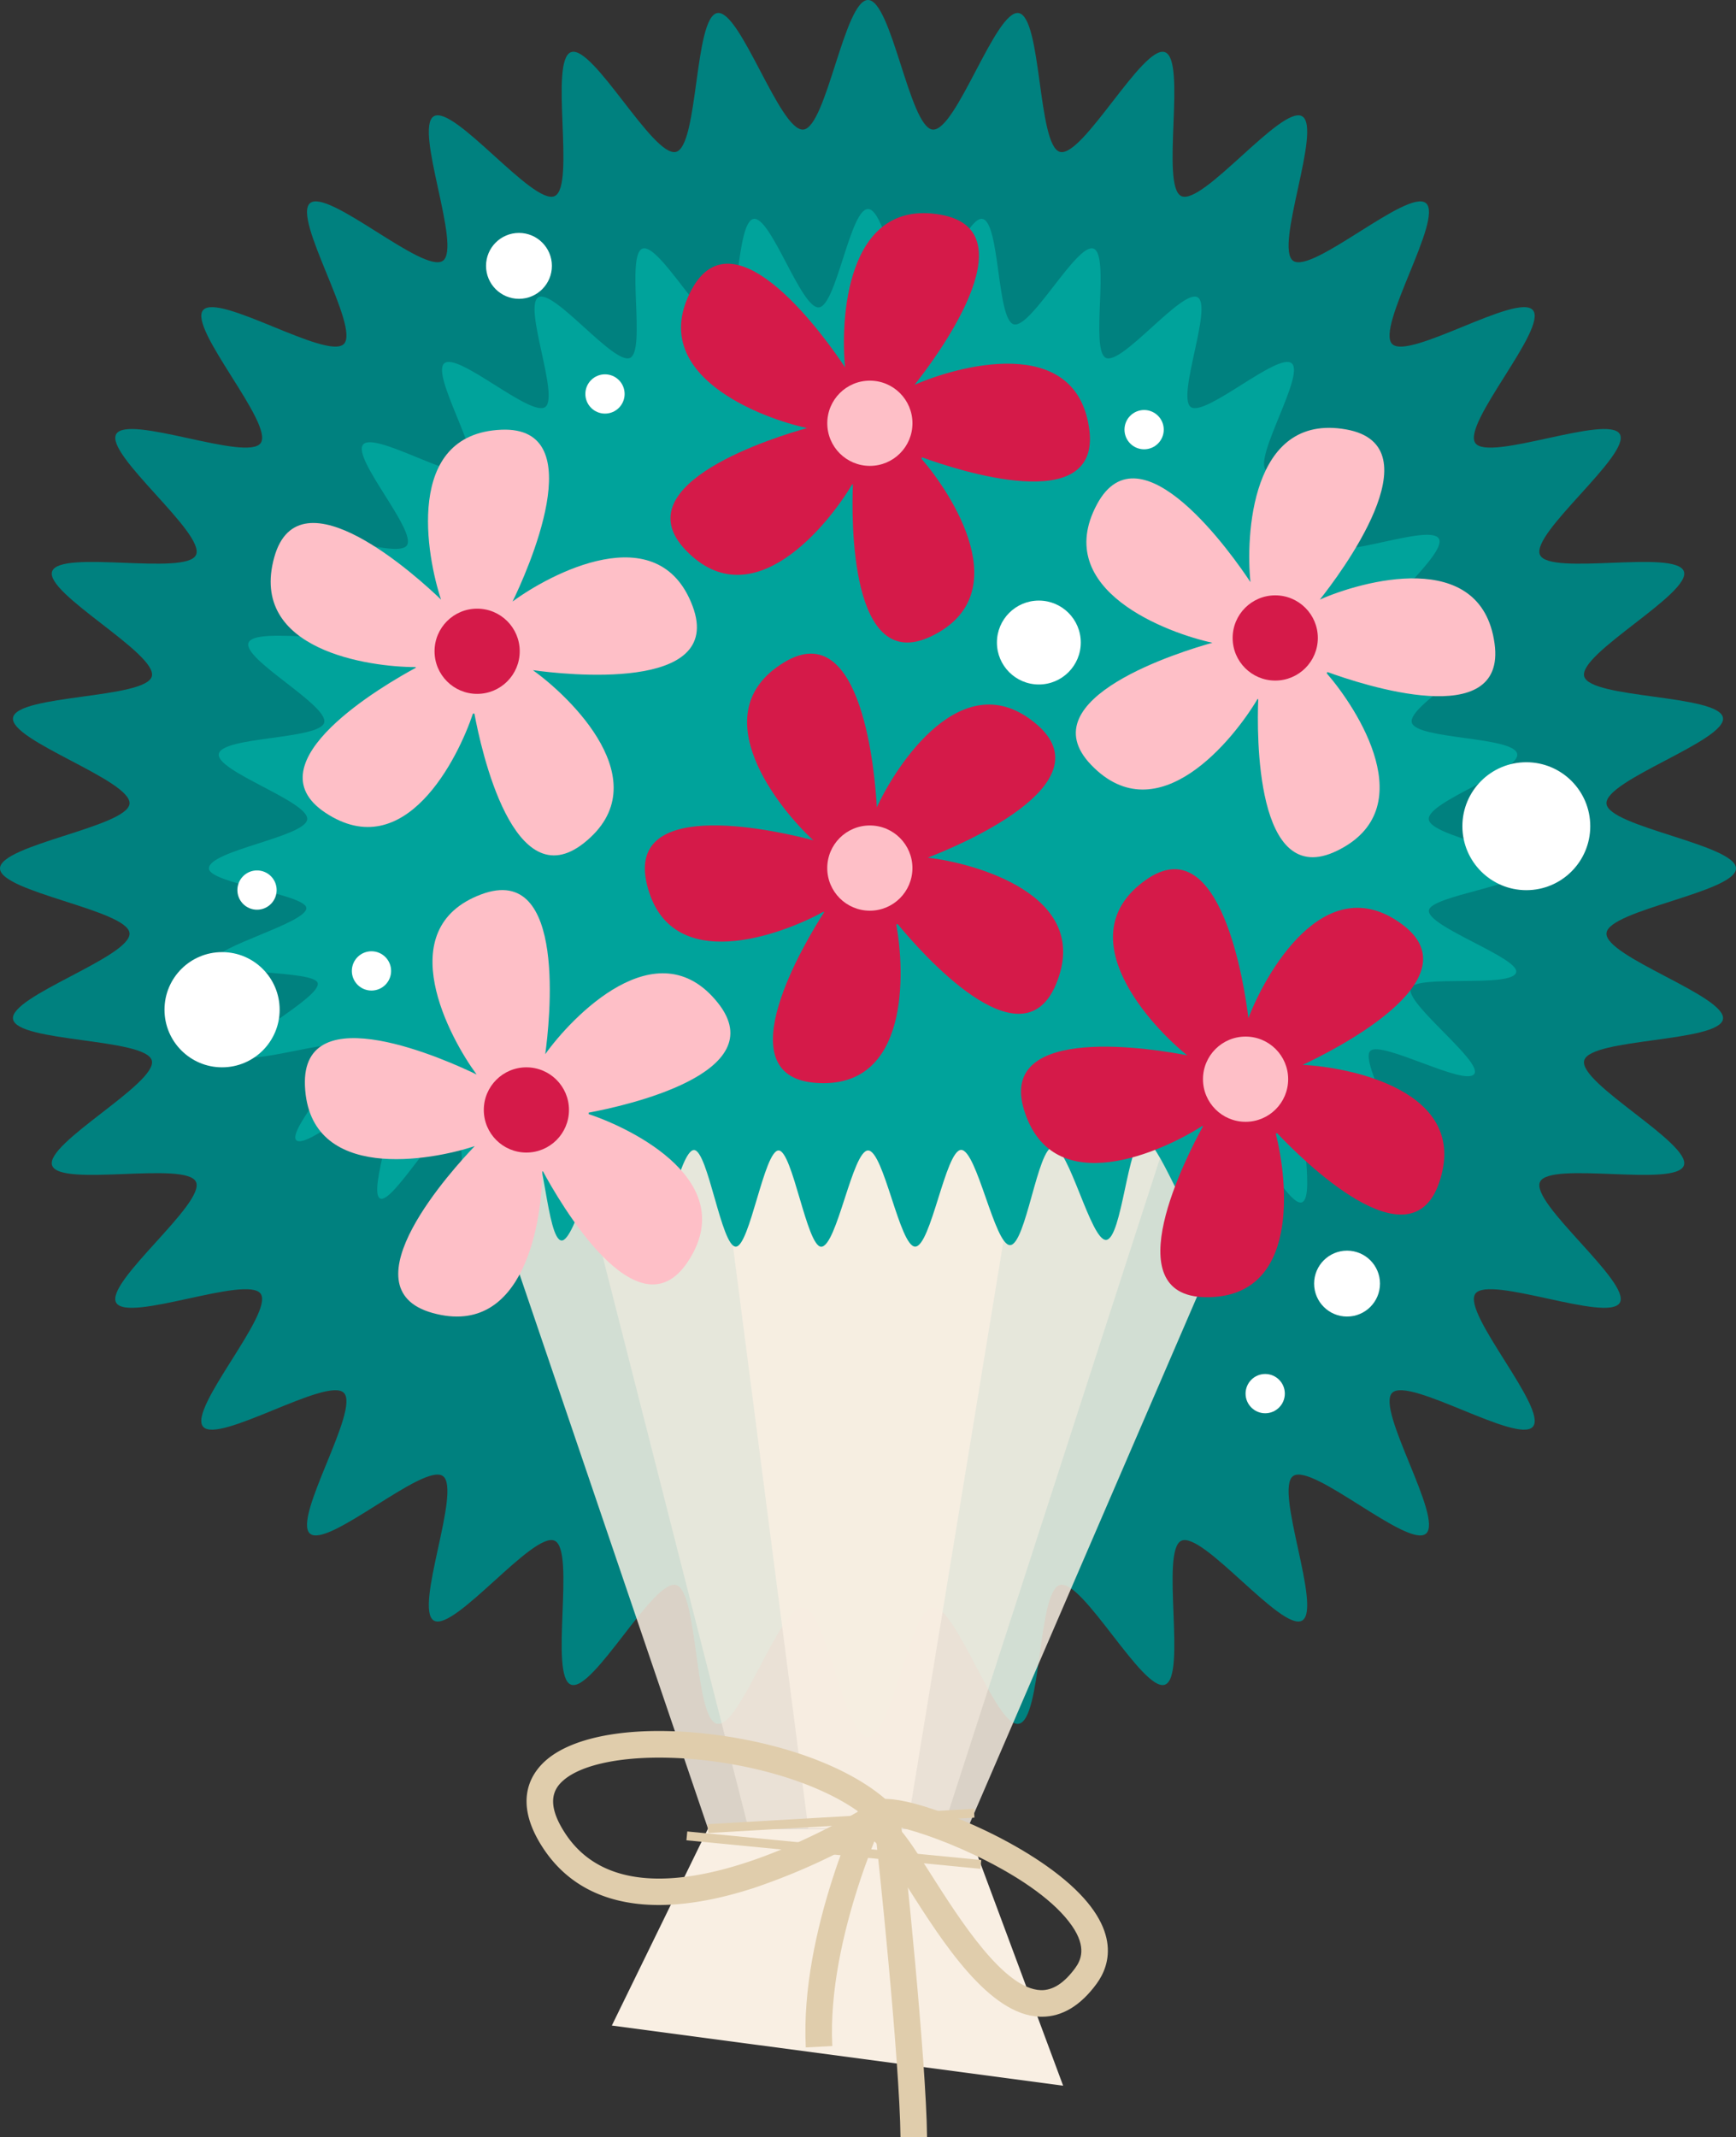
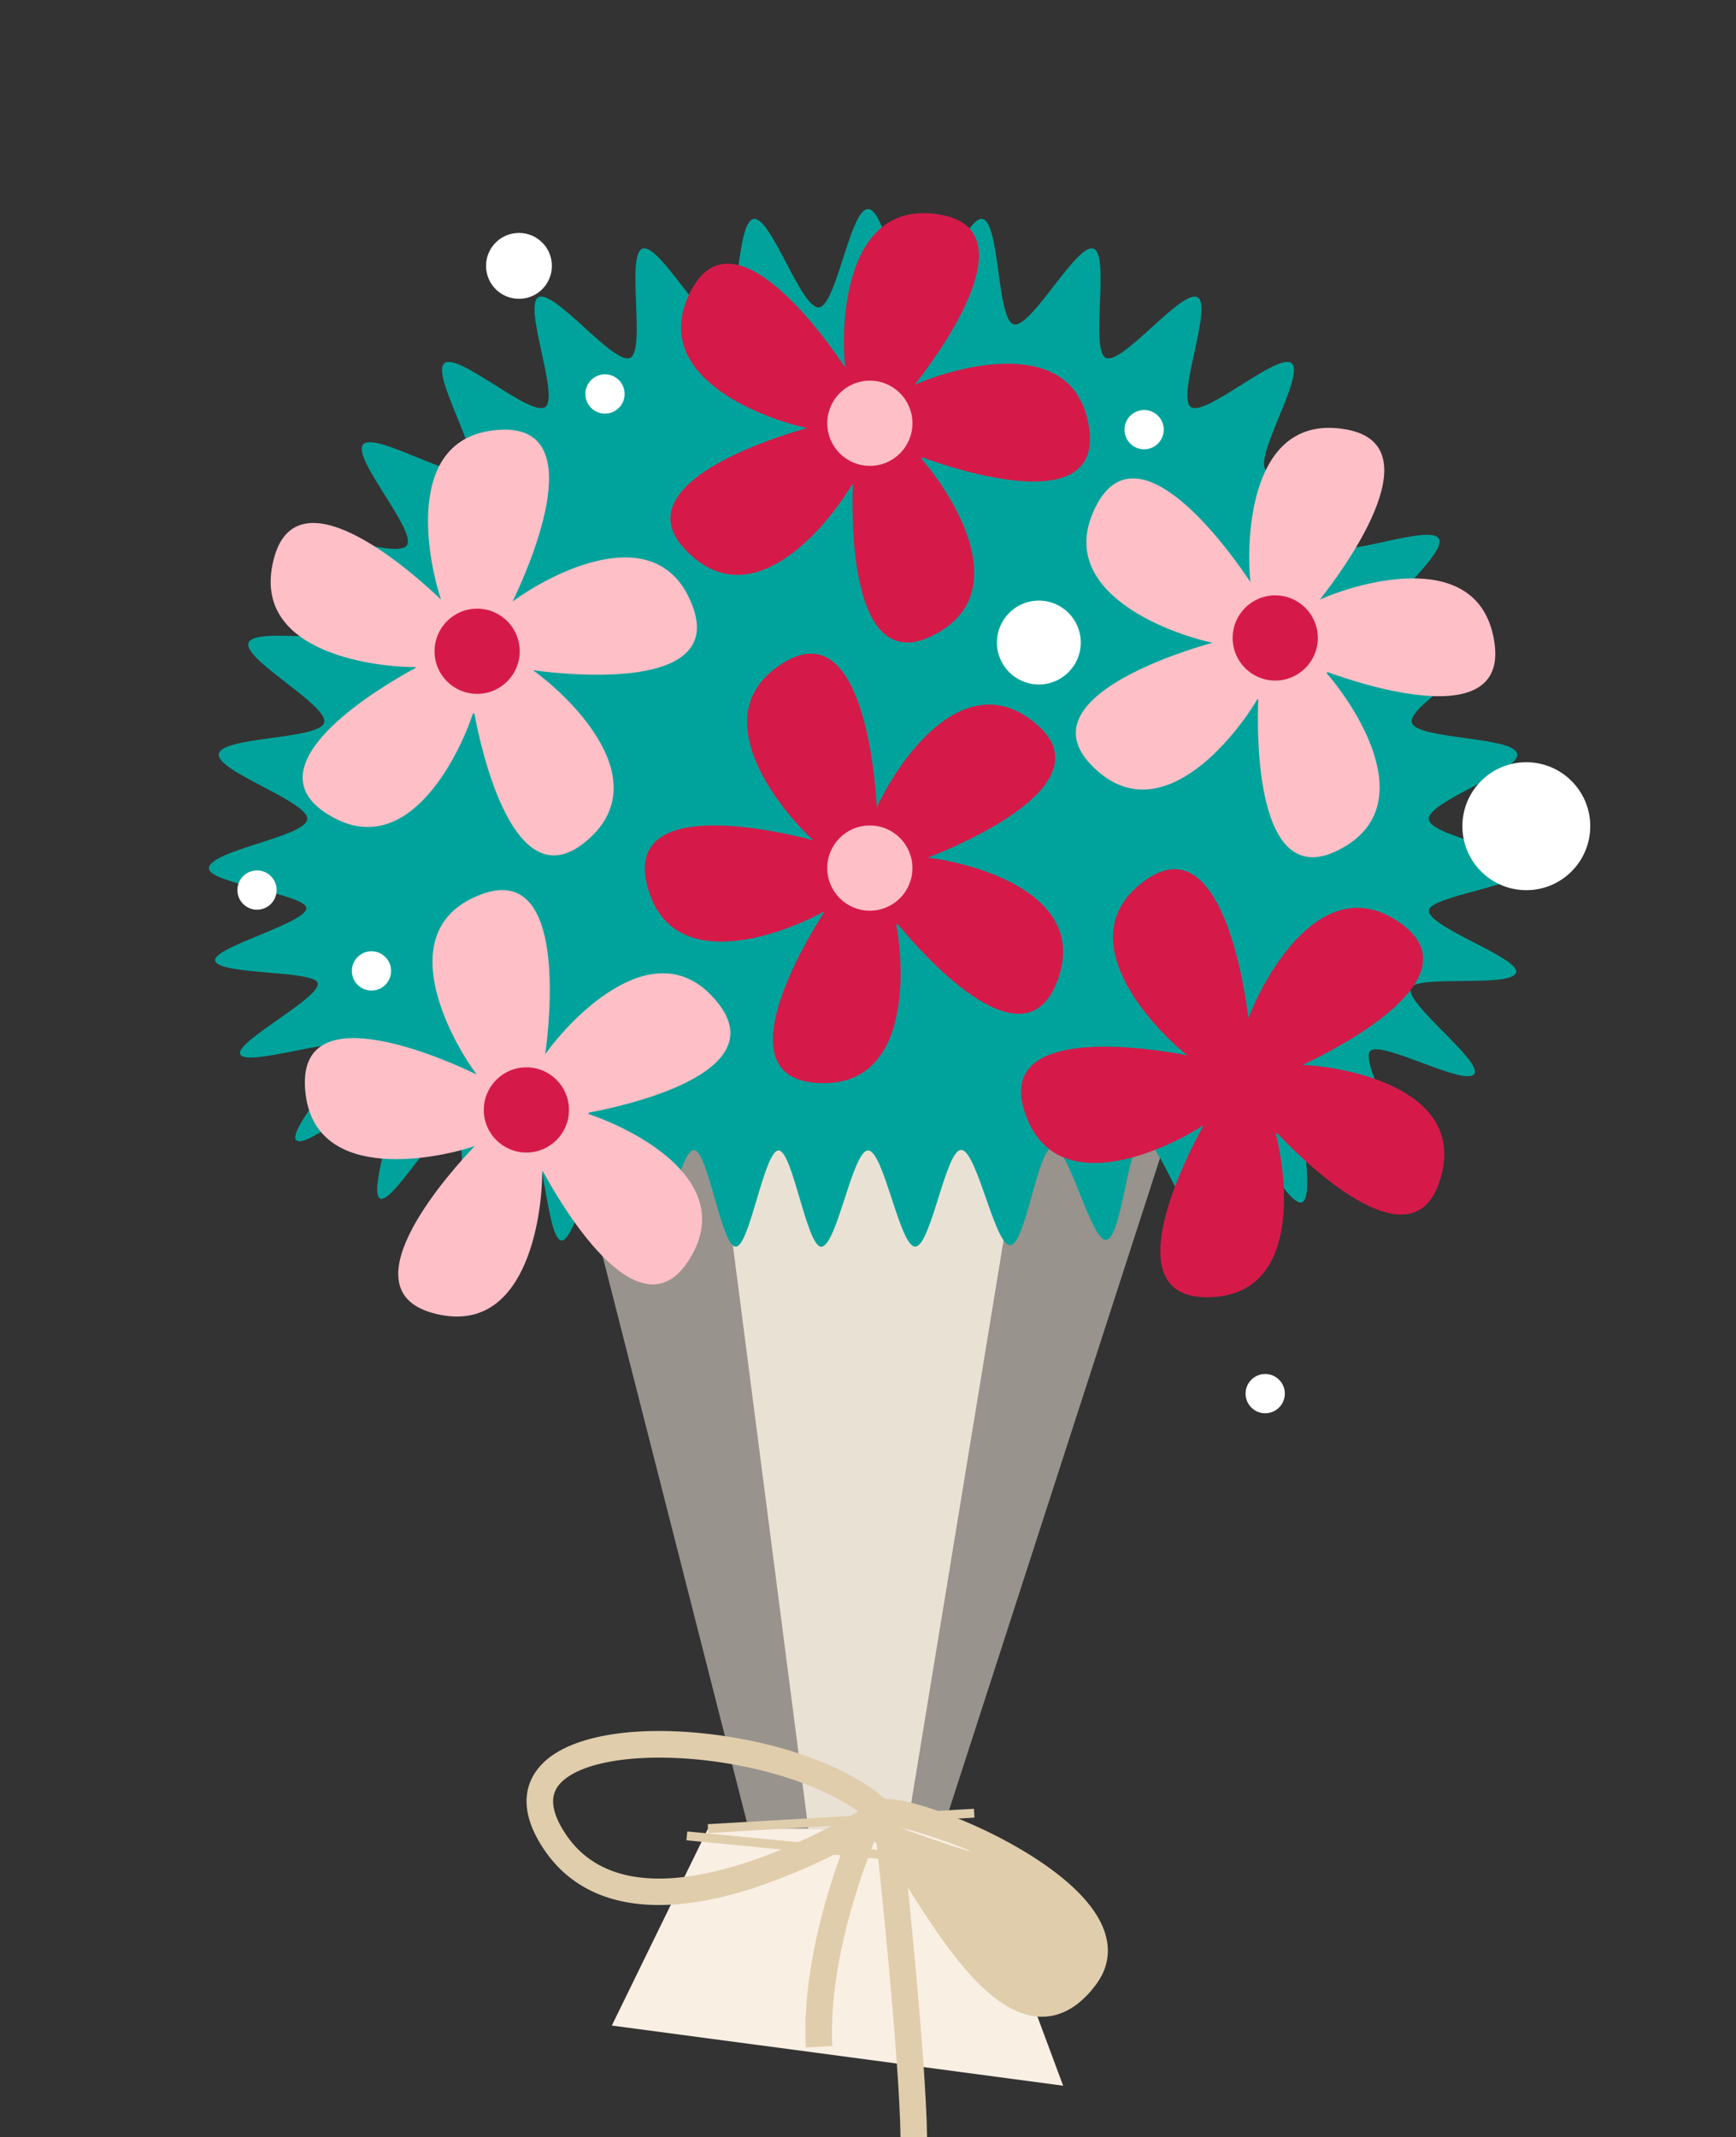
<svg xmlns="http://www.w3.org/2000/svg" viewBox="0 0 550.882 677.881">
  <rect x="0" y="0" width="550.882" height="677.881" fill="#333333" stroke="none" />
  <g data-name="图层 2">
    <g data-name="图层 1">
-       <path d="M550.882,275.441c0,7.5-40.462,13.193-41.095,20.528-.645,7.461,38.227,20.028,36.955,27.29-1.29,7.365-42.125,5.961-44.031,13.095-1.928,7.214,34.153,26.372,31.624,33.319-2.551,7.008-42.511-1.515-45.644,5.191-3.153,6.751,29.029,31.918,25.318,38.331-3.728,6.443-41.592-8.908-45.851-2.837-4.271,6.088,23.055,36.461,18.282,42.143s-39.417-15.979-44.669-10.728,16.419,39.889,10.728,44.669-36.055-22.554-42.143-18.283c-6.071,4.259,9.28,42.124,2.837,45.851-6.413,3.711-31.58-28.471-38.33-25.318-6.706,3.132,1.817,43.092-5.191,45.644-6.947,2.529-26.105-33.553-33.319-31.625-7.133,1.907-5.729,42.742-13.094,44.031-7.263,1.272-19.83-37.6-27.29-36.955-7.335.633-13.029,41.095-20.528,41.095s-13.193-40.462-20.529-41.095c-7.46-.645-20.027,38.227-27.29,36.955-7.365-1.29-5.961-42.125-13.094-44.031-7.214-1.928-26.372,34.153-33.319,31.624-7.008-2.551,1.514-42.511-5.192-45.644-6.75-3.153-31.918,29.029-38.331,25.318-6.442-3.728,8.909-41.592,2.838-45.851-6.089-4.271-36.461,23.055-42.144,18.282s15.98-39.417,10.729-44.669S69.22,458.19,64.44,452.5s22.553-36.055,18.282-42.143c-4.258-6.071-42.123,9.28-45.851,2.837-3.71-6.413,28.472-31.58,25.319-38.33-3.133-6.706-43.093,1.817-45.644-5.191-2.529-6.947,33.553-26.105,31.625-33.319-1.907-7.133-42.742-5.729-44.032-13.094-1.272-7.263,37.6-19.83,36.956-27.29C40.462,288.634,0,282.94,0,275.441s40.462-13.193,41.1-20.529c.644-7.46-38.228-20.027-36.956-27.29,1.29-7.365,42.125-5.961,44.032-13.094,1.928-7.214-34.154-26.372-31.624-33.319,2.551-7.008,42.511,1.514,45.643-5.192,3.153-6.75-29.028-31.918-25.317-38.331,3.727-6.442,41.592,8.909,45.851,2.838C87,134.435,59.669,104.063,64.442,98.38s39.417,15.98,44.669,10.729S92.692,69.22,98.383,64.44s36.054,22.553,42.143,18.282c6.071-4.258-9.28-42.123-2.838-45.851,6.413-3.71,31.581,28.472,38.331,25.319,6.706-3.133-1.817-43.093,5.191-45.644,6.947-2.529,26.1,33.553,33.319,31.625,7.133-1.907,5.729-42.742,13.094-44.032,7.263-1.272,19.829,37.6,27.289,36.956C262.248,40.462,267.942,0,275.441,0s13.193,40.462,20.528,41.1c7.461.644,20.028-38.228,27.29-36.956,7.365,1.29,5.961,42.125,13.095,44.032,7.214,1.928,26.372-34.154,33.319-31.624,7.008,2.551-1.515,42.511,5.191,45.643,6.751,3.153,31.918-29.028,38.331-25.317,6.443,3.727-8.908,41.592-2.837,45.851C416.446,87,446.819,59.669,452.5,64.442s-15.979,39.417-10.728,44.669,39.889-16.419,44.669-10.728-22.554,36.054-18.283,42.143c4.259,6.071,42.124-9.28,45.851-2.838,3.711,6.413-28.471,31.581-25.318,38.331,3.132,6.706,43.092-1.817,45.644,5.191,2.529,6.947-33.553,26.1-31.625,33.319,1.907,7.133,42.742,5.729,44.031,13.094,1.272,7.263-37.6,19.829-36.955,27.289C510.42,262.248,550.882,267.942,550.882,275.441Z" style="fill:#00817f">
-      </path>
      <g style="opacity:0.84">
-         <polygon points="135.061 316.519 224.668 579.991 307.023 579.991 417.007 325.218 135.061 316.519" style="fill:#f9efe3">
-       </polygon>
-       </g>
+         </g>
      <g style="opacity:0.51">
        <polygon points="170.332 316.519 237.52 579.991 299.27 579.991 381.736 325.218 170.332 316.519" style="fill:#f9efe3">
      </polygon>
      </g>
      <g style="opacity:0.84">
        <polygon points="222.412 316.519 256.496 579.991 287.822 579.991 329.656 325.218 222.412 316.519" style="fill:#f9efe3">
      </polygon>
      </g>
      <polygon points="194.152 642.456 224.668 579.991 307.023 579.991 337.363 661.529 194.152 642.456" style="fill:#f9efe3">
     </polygon>
      <path d="M484.59,275.441c0,5.2-30.7,8.633-31.168,13.333-.518,5.183,28.756,15.01,27.7,19.613-1.164,5.059-31.677.622-33.46,5.023-1.927,4.76,22.788,23.137,20.186,27.184-2.727,4.242-29.62-10.771-33.032-7.248-3.44,3.551,12.581,29.833,8.5,32.722-3.976,2.817-23.867-20.79-28.394-18.539-4.334,2.156,2.982,32.13-1.808,33.824-4.557,1.612-18.133-26.17-23.06-24.928-4.694,1.184-3.129,32.045-8.122,32.936-4.776.853-14.243-28.6-19.261-27.978-4.83.6-6.621,31.465-11.647,31.883-4.863.4-11.881-29.729-16.9-29.464-4.887.258-8.572,30.963-13.585,31.116-4.9.15-10.558-30.27-15.561-30.195-4.917.073-9.571,30.65-14.563,30.675-4.929.025-9.97-30.5-14.953-30.5-4.94,0-9.9,30.531-14.87,30.531-4.573,0-9.081-30.53-13.523-30.53-4.579,0-9.152,30.529-13.586,30.51-4.587-.019-8.821-30.587-13.246-30.648-4.6-.063-9.767,30.373-14.181,30.242-4.606-.136-7.841-30.822-12.239-31.058-4.614-.248-11.279,29.9-15.654,29.507-4.616-.409-5.651-31.236-9.989-31.837-4.6-.638-14.272,28.672-18.548,27.776-4.555-.955-1.248-31.587-5.416-32.885-4.435-1.382-19.58,25.467-23.557,23.634-4.184-1.929,6.91-30.588,3.257-33.089-3.736-2.558-26.746,17.819-29.9,14.584-3.086-3.166,17.884-25.595,15.38-29.484-2.345-3.645-31.356,6.524-33.17,2.181-1.653-3.959,25.782-17.952,24.587-22.54-1.079-4.143-31.846-2.473-32.539-7.165-.627-4.244,29.246-11.929,28.943-16.649-.276-4.3-30.919-7.822-30.919-12.535,0-5.695,30.724-10.018,31.205-15.588.489-5.665-29.027-15.207-28.061-20.722.979-5.592,31.986-4.526,33.434-9.943,1.464-5.477-25.934-20.025-24.013-25.3,1.937-5.321,32.28,1.15,34.658-3.942,2.394-5.126-22.042-24.236-19.224-29.106,2.83-4.892,31.582,6.765,34.816,2.155s-17.506-27.686-13.882-32,29.93,12.134,33.918,8.147S136.675,118.852,141,115.223s27.377,17.125,32,13.882-7.046-31.986-2.154-34.816c4.869-2.817,23.979,21.619,29.1,19.225,5.092-2.379-1.38-32.721,3.942-34.659,5.275-1.92,19.822,25.478,25.3,24.014,5.416-1.448,4.349-32.455,9.941-33.434,5.515-.966,15.058,28.55,20.723,28.061,5.57-.481,9.893-31.2,15.588-31.2S285.459,97.015,291.029,97.5c5.664.489,15.207-29.027,20.722-28.061,5.592.979,4.526,31.986,9.943,33.434,5.477,1.464,20.025-25.934,25.3-24.013,5.321,1.937-1.15,32.28,3.942,34.658,5.125,2.394,24.236-22.042,29.105-19.224,4.893,2.83-6.764,31.582-2.154,34.816s27.686-17.506,32-13.882-12.134,29.93-8.147,33.918S432.03,136.675,435.659,141s-17.125,27.377-13.882,32,31.985-7.046,34.816-2.154c2.817,4.869-21.619,23.979-19.225,29.1,2.378,5.092,32.721-1.38,34.658,3.942,1.921,5.275-25.477,19.822-24.013,25.3,1.448,5.416,32.455,4.349,33.434,9.941.966,5.515-28.551,15.058-28.061,20.723C453.867,265.423,484.59,269.746,484.59,275.441Z" style="fill:#00a39b">
     </path>
      <path d="M96.767,344.419c1.333,31,40.512,23.576,53.887,19.09-6.664,6.935-41.675,45.072-13.4,52.934,29.561,8.219,34.823-30.354,34.81-44.86.077-.019.15-.047.227-.067,5.075,9.406,30,52.776,45.974,28.678,16.768-25.3-17.368-42.139-31.466-46.827,0-.153,0-.306,0-.459,11.377-2.119,58.782-12.448,41.041-34.781-19.294-24.289-46.608,4.714-54.806,16.215l-.008,0c1.321-9.578,7.2-60.936-20.276-50.683-29.074,10.848-9.9,45.814-1.5,57.149C142.6,336.609,95.507,315.1,96.767,344.419Z" style="fill:#febfc7">
     </path>
      <circle cx="167.039" cy="352.048" r="13.515" style="fill:#d51a49">
     </circle>
      <path d="M219.443,91.9C204.8,119.26,242.3,132.819,256.1,135.771c-9.267,2.574-58.82,17.565-38.489,38.731,21.254,22.128,45.427-8.388,52.8-20.879.075.023.153.036.228.058-.422,10.679-1.058,60.7,24.961,48.093,27.315-13.231,6.513-45.109-3.232-56.324.082-.13.159-.262.238-.393,10.87,3.971,56.927,19.223,53.033-9.032-4.235-30.729-42.513-19.679-55.425-13.956l0-.006c6.015-7.571,37.231-48.774,8.362-53.945-30.547-5.47-31.855,34.384-30.4,48.417C262.861,108.516,233.291,66.022,219.443,91.9Z" style="fill:#d51a49">
     </path>
      <circle cx="276.034" cy="134.251" r="13.515" style="fill:#febfc7">
     </circle>
      <path d="M363.6,279.094c-25.339,17.915,2.127,46.824,13.143,55.637-9.44-1.846-60.462-10.617-51.754,17.41,9.1,29.3,44.378,12.83,56.565,4.961.057.055.121.1.179.155-5.158,9.361-28.112,53.805.8,54.179,30.348.392,26.013-37.425,22.317-51.815.132-.08.26-.163.389-.245,7.943,8.415,42.3,42.667,51.467,15.658,9.966-29.375-29.21-36.625-43.317-37.286l0-.008c8.768-4.078,55.124-26.954,31.621-44.5-24.868-18.563-43.875,16.492-48.853,29.692C394.993,313.386,387.568,262.151,363.6,279.094Z" style="fill:#d51a49">
     </path>
-       <circle cx="395.255" cy="342.295" r="13.515" style="fill:#febfc7">
-      </circle>
      <path d="M248.752,210.124c-26.5,16.147-1.068,46.86,9.321,56.4-9.291-2.485-59.6-14.712-52.819,13.843,7.086,29.853,43.4,15.823,56.1,8.8.054.059.114.109.168.167-5.783,8.987-31.713,51.765-2.9,54.107,30.251,2.459,28.5-35.565,25.8-50.174.136-.07.27-.145.4-.218,7.352,8.938,39.3,45.451,50.281,19.128,11.944-28.627-26.647-38.529-40.676-40.15l0-.008c9.024-3.471,56.832-23.136,34.579-42.24-23.546-20.214-44.9,13.464-50.763,26.294C277.732,246.475,273.815,194.854,248.752,210.124Z" style="fill:#d51a49">
     </path>
      <circle cx="276.024" cy="275.335" r="13.515" style="fill:#febfc7">
     </circle>
      <path d="M159.074,136.3c-31,1.316-23.6,40.5-19.118,53.877-6.931-6.669-45.05-41.7-52.927-13.427-8.235,29.556,30.335,34.838,44.842,34.833.019.077.047.151.066.227-9.408,5.07-52.791,29.973-28.7,45.959,25.289,16.782,42.147-17.346,46.843-31.441.154,0,.306,0,.46,0,2.112,11.378,12.416,58.788,34.759,41.059,24.3-19.281-4.69-46.611-16.186-54.814l0-.008c9.578,1.326,60.932,7.234,50.694-20.25-10.833-29.08-45.808-9.927-57.148-1.534C166.861,182.132,188.4,135.055,159.074,136.3Z" style="fill:#febfc7">
     </path>
      <circle cx="151.409" cy="206.567" r="13.515" style="fill:#d51a49">
     </circle>
      <path d="M348.078,159.994c-14.642,27.361,22.858,40.92,36.653,43.872-9.267,2.574-58.819,17.565-38.489,38.731,21.255,22.128,45.427-8.388,52.8-20.879.076.023.153.036.229.058-.422,10.679-1.059,60.7,24.961,48.093,27.315-13.231,6.513-45.109-3.232-56.324.081-.13.159-.262.237-.393,10.87,3.971,56.927,19.223,53.033-9.032-4.235-30.729-42.513-19.679-55.424-13.956l-.006-.006c6.015-7.571,37.231-48.774,8.362-53.945-30.546-5.47-31.854,34.384-30.4,48.417C391.5,176.611,361.926,134.117,348.078,159.994Z" style="fill:#febfc7">
     </path>
      <circle cx="404.669" cy="202.346" r="13.515" style="fill:#d51a49">
     </circle>
      <rect x="224.598" y="576.14" width="84.608" height="2.809" transform="translate(-32.881 16.363) rotate(-3.308)" style="fill:#e0cdac">
     </rect>
      <rect x="263.201" y="539.962" width="2.81" height="93.729" transform="translate(-345.034 793.518) rotate(-84.458)" style="fill:#e0cdac">
     </rect>
      <path d="M209.09,604.221c-16.393,0-28.87-6.06-36.751-18.053-9.988-15.2-3.5-24.147,1.253-28.129,9.484-7.937,29.335-10.868,53.1-7.842,23.712,3.02,44.587,11.186,55.838,21.842l3.892,3.687-4.5,2.911a203.465,203.465,0,0,1-42.784,20.207C228.041,602.435,217.988,604.221,209.09,604.221Zm.149-46.745c-13.668,0-24.8,2.477-30.237,7.026-3,2.507-6.214,7,.38,17.037,20.6,31.348,76,2.814,92.962-6.973-10.665-7.637-27.9-13.613-46.716-16.009A130.326,130.326,0,0,0,209.239,557.476Z" style="fill:#e0cdac">
     </path>
-       <path d="M330.59,639.662c-.2,0-.394,0-.593-.009-16.162-.535-30.881-23.653-41.628-40.533-4-6.274-7.769-12.2-9.953-14.177h0c-5.305-4.8-6.636-8.839-3.956-12.013,1.294-1.533,4.735-5.608,26.618,2.706,13.111,4.983,25.826,11.933,34.885,19.068,20.587,16.217,16.358,28.589,12,34.52C342.88,636.154,337.037,639.662,330.59,639.662Zm-45.718-60.188c2.875,2.978,6.33,8.4,10.606,15.12,9.191,14.435,23.078,36.247,34.8,36.636,3.758.1,7.351-2.16,10.9-6.992,1.819-2.478,3.7-6.554-.949-13.322C329.571,595.4,297.8,582.2,284.872,579.474Z" style="fill:#e0cdac">
+       <path d="M330.59,639.662c-.2,0-.394,0-.593-.009-16.162-.535-30.881-23.653-41.628-40.533-4-6.274-7.769-12.2-9.953-14.177h0c-5.305-4.8-6.636-8.839-3.956-12.013,1.294-1.533,4.735-5.608,26.618,2.706,13.111,4.983,25.826,11.933,34.885,19.068,20.587,16.217,16.358,28.589,12,34.52C342.88,636.154,337.037,639.662,330.59,639.662Zm-45.718-60.188C329.571,595.4,297.8,582.2,284.872,579.474Z" style="fill:#e0cdac">
     </path>
      <path d="M255.7,649.394c-1.9-37.014,17.983-78.162,18.83-79.9l7.572,3.7c-.2.405-19.771,40.954-17.986,75.763Z" style="fill:#e0cdac">
     </path>
      <path d="M285.751,677.881c-.236-24-7.1-90.032-8.355-99.8l8.359-1.072c1.263,9.846,8.184,76.478,8.423,100.791Z" style="fill:#e0cdac">
     </path>
      <circle cx="164.683" cy="84.329" r="10.45" style="fill:#fff">
     </circle>
-       <circle cx="427.458" cy="407.129" r="10.45" style="fill:#fff">
-      </circle>
      <circle cx="484.346" cy="262.053" r="20.289" style="fill:#fff">
-      </circle>
-       <circle cx="70.469" cy="320.259" r="18.27" style="fill:#fff">
     </circle>
      <circle cx="191.981" cy="124.957" r="6.229" style="fill:#fff">
     </circle>
      <circle cx="117.879" cy="307.953" r="6.229" style="fill:#fff">
     </circle>
      <circle cx="81.559" cy="282.309" r="6.229" style="fill:#fff">
     </circle>
      <circle cx="401.484" cy="442.025" r="6.229" style="fill:#fff">
     </circle>
      <circle cx="363.062" cy="136.276" r="6.229" style="fill:#fff">
     </circle>
      <circle cx="329.656" cy="203.796" r="13.305" style="fill:#fff">
     </circle>
    </g>
  </g>
</svg>